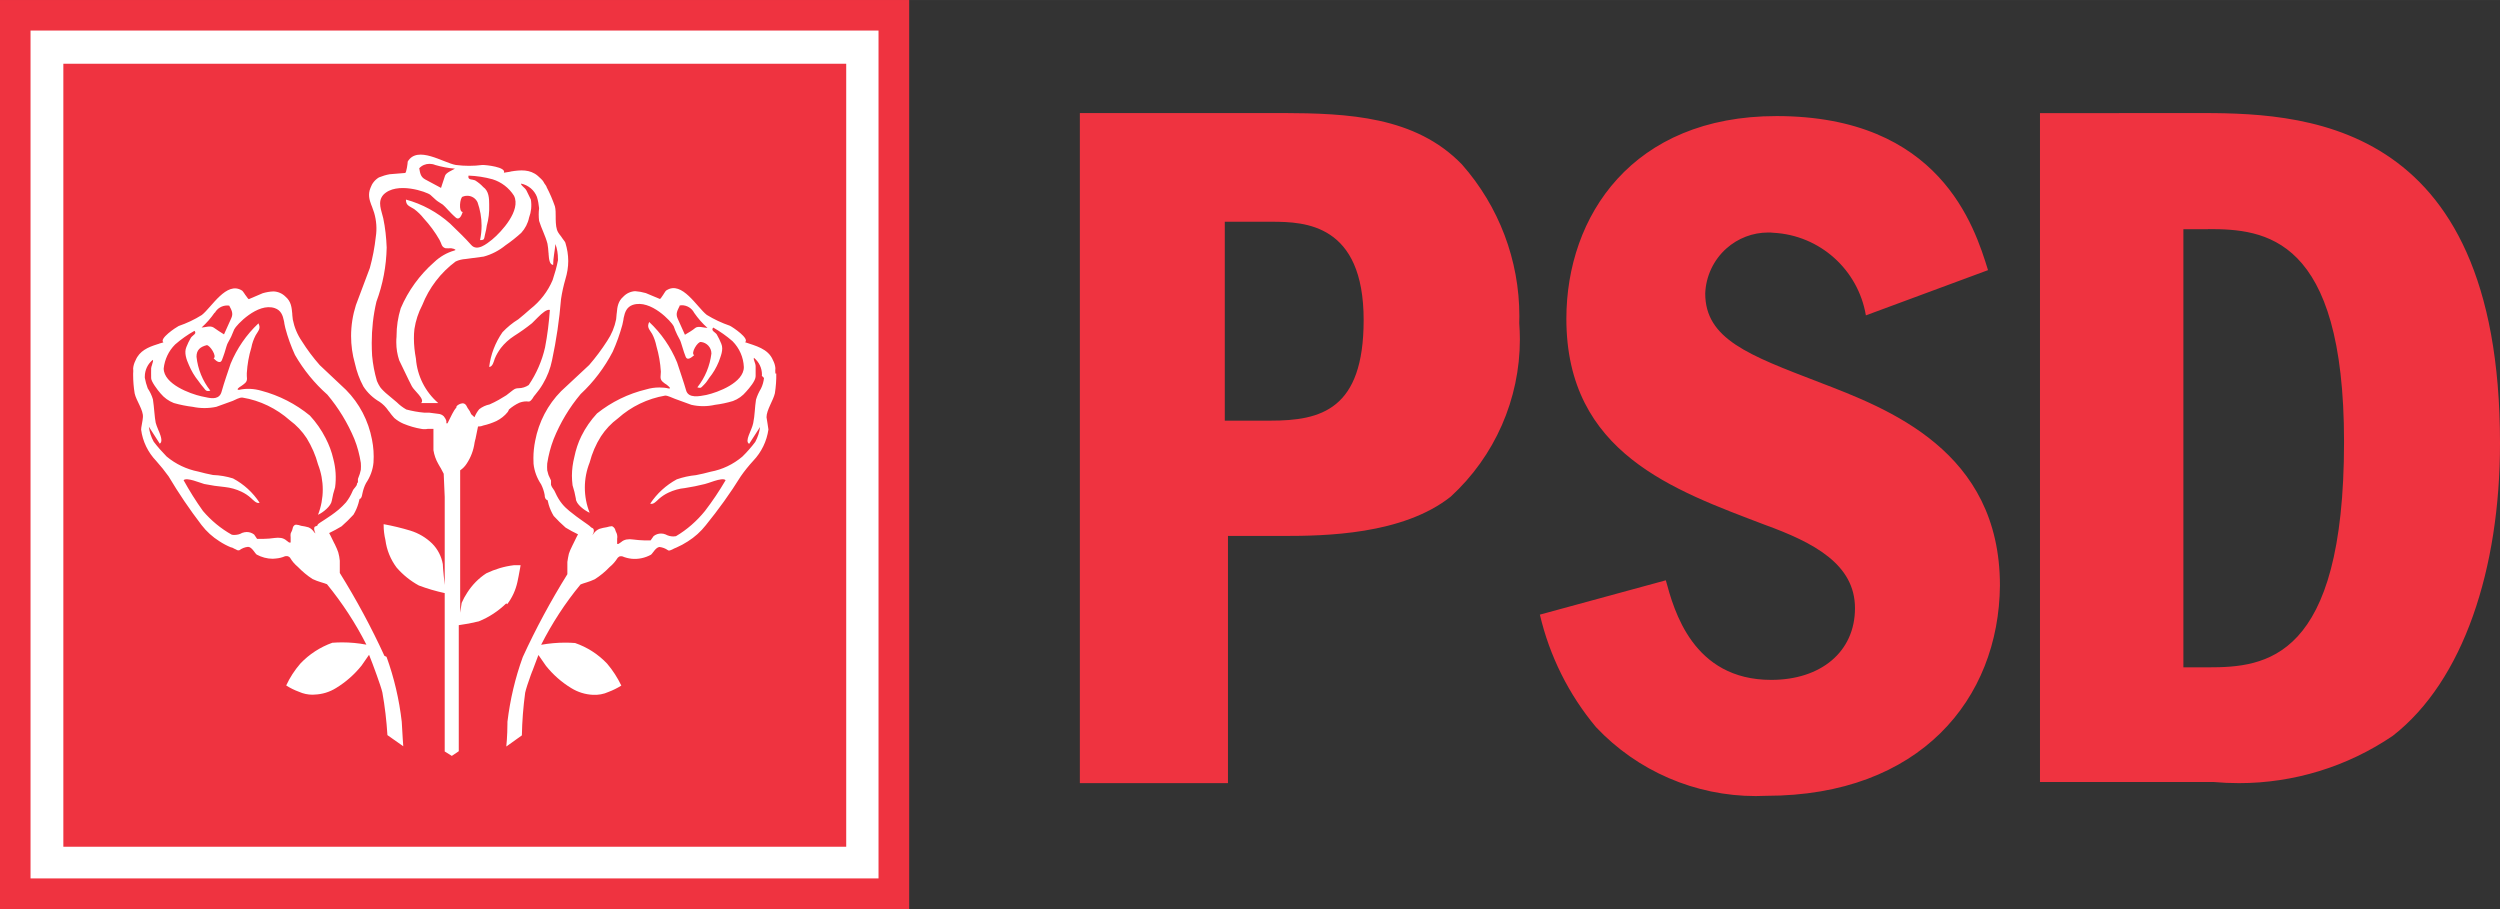
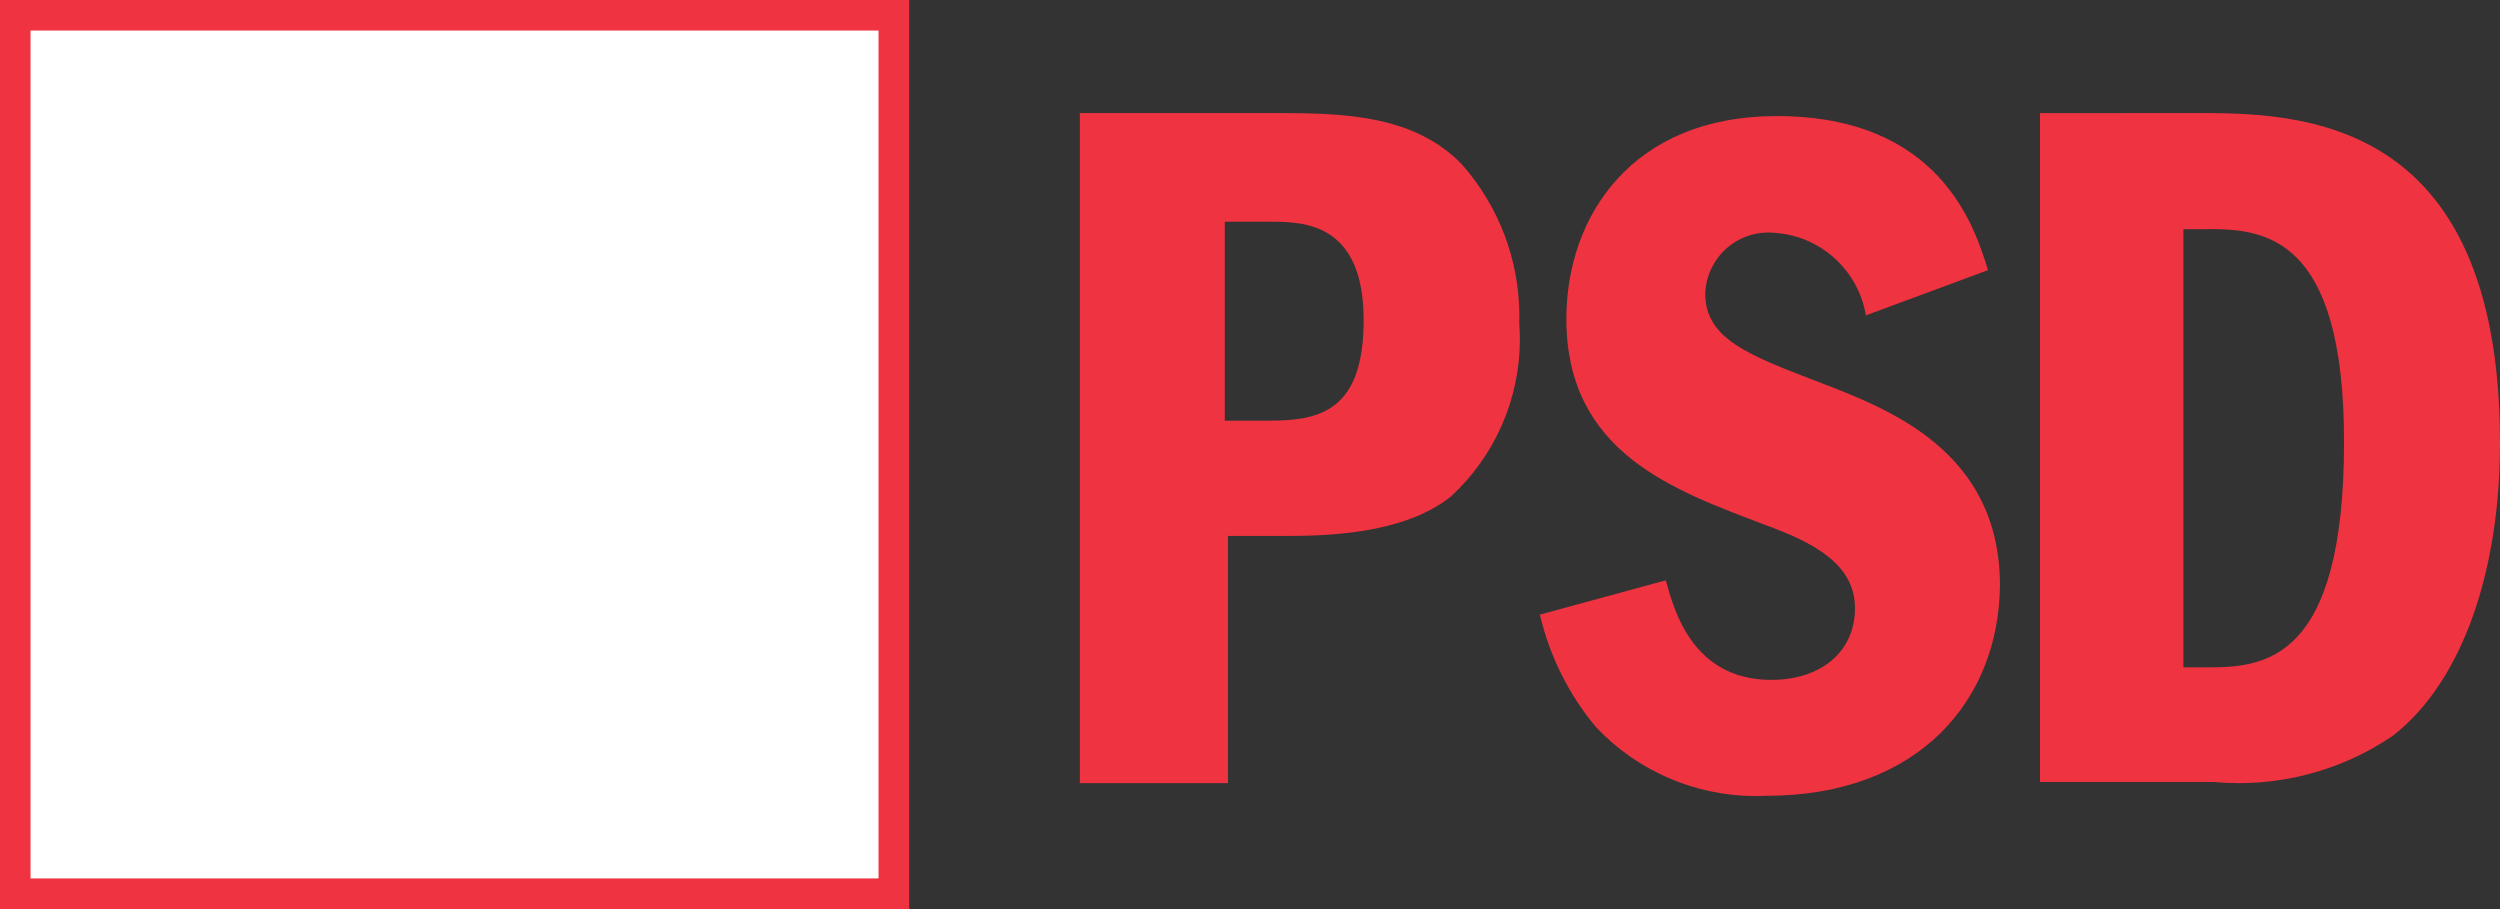
<svg xmlns="http://www.w3.org/2000/svg" xml:space="preserve" width="1111px" height="404px" version="1.1" style="shape-rendering:geometricPrecision; text-rendering:geometricPrecision; image-rendering:optimizeQuality; fill-rule:evenodd; clip-rule:evenodd" viewBox="0 0 197.32 71.75">
  <rect x="0" y="0" width="197.32" height="71.75" fill="#333333" stroke="none" />
  <defs>
    <style type="text/css">
   
    .fil0 {fill:#EF3340;fill-rule:nonzero}
    .fil1 {fill:white;fill-rule:nonzero}
   
  </style>
  </defs>
  <g id="Layer_x0020_1">
    <g id="_2247375216464">
      <polygon id="path4" class="fil0" points="0,71.75 71.76,71.75 71.76,0 0,0 0,71.75 " />
      <polygon id="path2" class="fil1" points="69.34,2.41 69.34,69.33 2.41,69.33 2.41,2.41 " />
-       <polygon id="path2_0" class="fil0" points="66.79,5.03 5,5.03 5,66.83 66.79,66.83 " />
-       <path id="path2_1" class="fil1" d="M33.09 13.28c0.07,0.38 0.1,0.68 0.47,0.88l1.25 0.67c0.03,-0.1 0.07,-0.2 0.1,-0.31l0.03 -0.09c0.07,-0.21 0.14,-0.42 0.19,-0.57 0.09,-0.24 0.56,-0.42 0.78,-0.55 -0.53,-0.04 -1.05,-0.14 -1.56,-0.29 -0.14,-0.06 -0.3,-0.09 -0.45,-0.09 -0.31,0 -0.6,0.12 -0.81,0.35l0 0zm-16.14 11.42l0 -0.04c-0.3,0.44 -0.65,0.84 -1.04,1.19 0.25,0 0.68,-0.18 0.95,0 0.27,0.19 0.54,0.37 0.82,0.54l0.58 -1.29c0.17,-0.38 0.01,-0.64 -0.17,-0.98 -0.05,-0.01 -0.11,-0.01 -0.16,-0.01 -0.41,0 -0.79,0.23 -0.98,0.59l0 0zm36.69 -0.6l0 0.05c-0.16,0.34 -0.33,0.59 -0.16,0.98l0.58 1.29c0.29,-0.17 0.6,-0.35 0.82,-0.54 0.23,-0.18 0.7,0 0.96,0 -0.4,-0.35 -0.75,-0.76 -1.05,-1.19 -0.19,-0.37 -0.57,-0.6 -0.98,-0.6 -0.06,0 -0.12,0.01 -0.17,0.02l0 -0.01zm-16.66 -10.24c-0.06,0.26 0.11,0.29 0.29,0.32l0.03 0 0.03 0.01c0.05,0.01 0.11,0.02 0.16,0.04 0.24,0.15 0.46,0.32 0.65,0.53 0.45,0.32 0.47,0.9 0.47,1.37l0 0.05c0.02,0.55 -0.04,1.1 -0.19,1.63 -0.03,0.24 -0.05,0.33 -0.14,0.7 -0.08,0.37 -0.04,0.44 -0.39,0.44 0.08,-0.38 0.12,-0.76 0.12,-1.14 0,-0.63 -0.11,-1.26 -0.32,-1.85 -0.15,-0.31 -0.46,-0.51 -0.81,-0.51 -0.12,0 -0.24,0.02 -0.36,0.07 -0.22,0.06 -0.34,1.21 0,1.21 -0.07,0.21 -0.24,0.7 -0.55,0.44 -0.14,-0.12 -0.27,-0.25 -0.4,-0.38l-0.04 -0.05 -0.07 -0.07 -0.04 -0.04c-0.21,-0.23 -0.41,-0.44 -0.47,-0.48l-0.4 -0.26c-0.17,-0.11 -0.31,-0.28 -0.58,-0.51 -0.27,-0.23 -2.68,-1.09 -3.72,0 -0.48,0.56 -0.14,1.22 0,1.85 0.16,0.76 0.24,1.54 0.27,2.31 -0.03,1.46 -0.3,2.9 -0.81,4.27 -0.25,1.06 -0.37,2.16 -0.37,3.25 0,0.34 0.01,0.68 0.03,1.01 0.06,0.68 0.19,1.35 0.38,2 0.07,0.17 0.16,0.34 0.26,0.49 0.08,0.1 0.16,0.2 0.26,0.29l0.18 0.17 0.87 0.73c0.22,0.22 0.47,0.41 0.75,0.57 0.46,0.12 0.94,0.21 1.42,0.25l0.39 0 0.7 0.09c0.17,0.01 0.33,0.08 0.45,0.2 0.09,0.11 0.16,0.23 0.2,0.37 0,0.03 0,0.06 0,0.09 0,0.03 0,0.06 0,0.09l0.09 0 0.37 -0.74c0.1,-0.2 0.22,-0.39 0.37,-0.57l-0.06 0c0.12,-0.15 0.31,-0.25 0.51,-0.27 0.3,0 0.35,0.35 0.44,0.43 0.1,0.13 0.18,0.27 0.24,0.43l0.26 0.24c0.09,-0.23 0.22,-0.45 0.38,-0.64 0.24,-0.18 0.51,-0.31 0.81,-0.37 0.25,-0.11 0.49,-0.23 0.72,-0.36l0.6 -0.36 0.54 -0.42 0.02 -0.01c0.11,-0.09 0.25,-0.13 0.4,-0.13 0,0 0,0 0,0 0.29,0 0.57,-0.09 0.81,-0.25 0.61,-0.9 1.05,-1.91 1.29,-2.97 0.19,-0.98 0.31,-1.97 0.38,-2.96 -0.24,-0.07 -0.62,0.26 -0.94,0.58l-0.04 0.04c-0.18,0.18 -0.34,0.35 -0.43,0.43 -0.46,0.37 -0.93,0.7 -1.42,1.01 -0.4,0.26 -0.75,0.58 -1.04,0.95 -0.19,0.26 -0.36,0.54 -0.48,0.84 -0.07,0.21 -0.17,0.65 -0.44,0.65 0.12,-0.98 0.48,-1.92 1.05,-2.74 0.37,-0.39 0.79,-0.74 1.25,-1.02 0.32,-0.26 0.64,-0.53 0.95,-0.81 0.77,-0.6 1.38,-1.39 1.76,-2.29 0.17,-0.51 0.32,-1.03 0.42,-1.56 0,-0.03 0,-0.06 0,-0.09 0,-0.41 -0.06,-0.81 -0.2,-1.19 -0.05,0.55 -0.18,1.09 -0.18,1.65 -0.28,-0.03 -0.33,-0.42 -0.36,-0.86l0 -0.06 -0.01 -0.06c-0.01,-0.23 -0.04,-0.47 -0.08,-0.7 -0.16,-0.62 -0.47,-1.18 -0.66,-1.8 -0.02,-0.17 -0.03,-0.33 -0.03,-0.5 0,-0.17 0.01,-0.33 0.03,-0.5 -0.03,-0.3 -0.08,-0.6 -0.17,-0.89 -0.21,-0.54 -0.68,-0.93 -1.25,-1.05 -0.04,0.14 0.29,0.3 0.42,0.54 0.12,0.24 0.24,0.48 0.35,0.72 0.08,0.48 0.03,0.97 -0.14,1.42 -0.09,0.45 -0.31,0.87 -0.62,1.21 -0.39,0.35 -0.81,0.69 -1.24,0.98 -0.5,0.41 -1.09,0.72 -1.72,0.89l-1.42 0.19c-0.28,0.02 -0.55,0.08 -0.8,0.2 -1.18,0.88 -2.09,2.07 -2.63,3.44 -0.31,0.59 -0.52,1.23 -0.62,1.89 -0.03,0.24 -0.04,0.49 -0.04,0.73 0,0.54 0.06,1.08 0.16,1.61 0.1,1.35 0.73,2.61 1.76,3.5l-1.35 0c0.34,-0.3 -0.56,-0.98 -0.73,-1.32 -0.33,-0.63 -0.66,-1.37 -1,-2.05 -0.15,-0.45 -0.23,-0.93 -0.23,-1.41 0,-0.16 0,-0.31 0.02,-0.47 0,-0.01 0,-0.03 0,-0.05 0,-0.74 0.11,-1.47 0.33,-2.18 0.59,-1.39 1.5,-2.64 2.64,-3.64 0.45,-0.43 1,-0.75 1.6,-0.92 0.15,-0.04 0.06,-0.09 -0.06,-0.13l-0.02 -0.01c-0.01,0 -0.02,0 -0.03,-0.01l-0.02 0c-0.07,-0.02 -0.14,-0.03 -0.14,-0.03 -0.15,0.01 -0.29,0.01 -0.44,0 -0.33,-0.1 -0.3,-0.37 -0.47,-0.66 -0.35,-0.61 -0.77,-1.18 -1.25,-1.7 -0.21,-0.27 -0.47,-0.52 -0.75,-0.73 -0.4,-0.25 -0.65,-0.28 -0.65,-0.75 1.29,0.35 2.48,1 3.48,1.89 0.56,0.55 1.2,1.15 1.67,1.69 0.47,0.54 1.22,-0.08 1.65,-0.42 0.75,-0.62 2.3,-2.31 1.73,-3.46 -0.39,-0.62 -0.99,-1.08 -1.69,-1.3 -0.62,-0.17 -1.26,-0.27 -1.9,-0.29l0 0zm-18.49 12.13c-0.15,0.32 -0.2,0.52 -0.3,0.69l-0.21 0.39c-0.06,0.09 -0.15,0.42 -0.25,0.75l-0.02 0.06c-0.07,0.2 -0.13,0.39 -0.19,0.53 -0.15,0.37 -0.51,0.03 -0.66,-0.13 0.29,-0.14 -0.29,-1.04 -0.54,-1.04 -0.51,0.13 -0.81,0.37 -0.81,0.91 0.1,0.98 0.48,1.91 1.09,2.68 -0.33,0.1 -0.38,-0.05 -0.52,-0.22 -0.15,-0.17 -0.29,-0.35 -0.42,-0.54 -0.31,-0.38 -0.56,-0.81 -0.75,-1.26 -0.2,-0.44 -0.39,-0.98 -0.2,-1.42 0.1,-0.26 0.22,-0.5 0.36,-0.74 0.04,-0.06 0.1,-0.11 0.16,-0.16l0.02 -0.02c0.13,-0.1 0.24,-0.2 0.1,-0.36 -0.54,0.3 -1.06,0.67 -1.53,1.08 -0.51,0.51 -0.82,1.17 -0.9,1.89 0,1.23 2.08,2 2.98,2.2 0.12,0.02 0.25,0.05 0.39,0.08l0.04 0.01c0.47,0.1 1,0.13 1.16,-0.46 0.22,-0.78 0.47,-1.48 0.71,-2.2 0.5,-1.21 1.25,-2.3 2.2,-3.19 0.2,0.42 0,0.56 -0.22,0.94 -0.16,0.31 -0.28,0.63 -0.34,0.97 -0.2,0.65 -0.32,1.34 -0.36,2.02 -0.03,0.32 0.11,0.55 -0.13,0.78 -0.1,0.09 -0.22,0.18 -0.34,0.26 -0.04,0.01 -0.44,0.28 -0.15,0.28 0.58,-0.13 1.19,-0.1 1.77,0.07 1.4,0.37 2.71,1.04 3.83,1.96 0.49,0.53 0.91,1.13 1.24,1.78 0.27,0.52 0.48,1.07 0.61,1.65 0.19,0.72 0.24,1.48 0.14,2.23 -0.11,0.34 -0.2,0.69 -0.26,1.05 -0.06,0.44 -0.69,0.94 -1.09,1.12 0.5,-1.28 0.5,-2.7 0,-3.98 -0.19,-0.72 -0.5,-1.42 -0.89,-2.06 -0.36,-0.55 -0.81,-1.03 -1.34,-1.42 -1.05,-0.93 -2.34,-1.56 -3.73,-1.79 -0.23,-0.03 -0.57,0.18 -0.77,0.26l-1.3 0.47c-0.61,0.13 -1.25,0.13 -1.86,0 -0.5,-0.06 -1,-0.16 -1.49,-0.3 -0.41,-0.16 -0.77,-0.42 -1.05,-0.76 -0.24,-0.27 -0.74,-0.94 -0.74,-1.2 0,-0.27 -0.01,-0.57 0,-0.79 0.01,-0.09 0.04,-0.18 0.07,-0.26l0.01 -0.05c0.05,-0.15 0.1,-0.29 0.05,-0.35 -0.4,0.32 -0.63,0.81 -0.63,1.32 0,0.03 0,0.06 0,0.1 0.05,0.28 0.13,0.56 0.23,0.83 0.18,0.27 0.32,0.56 0.41,0.87 0.1,0.63 0.13,1.44 0.22,1.85 0.03,0.13 0.11,0.33 0.2,0.55l0.02 0.05 0.03 0.07 0.02 0.04c0.16,0.4 0.28,0.8 0.05,0.94 -0.29,-0.44 -0.58,-0.9 -0.86,-1.34 0.05,0.42 0.18,0.82 0.38,1.18 0.31,0.41 0.66,0.8 1.02,1.17 0.72,0.6 1.58,1.01 2.5,1.19 0.38,0.1 0.77,0.2 1.16,0.27 0.54,0.02 1.07,0.11 1.58,0.27 0.85,0.45 1.57,1.11 2.1,1.92 -0.24,0.1 -0.51,-0.22 -0.68,-0.37 -0.23,-0.21 -0.48,-0.37 -0.75,-0.5 -0.42,-0.2 -0.86,-0.32 -1.31,-0.37 -0.55,-0.05 -1.09,-0.13 -1.63,-0.24 -0.34,-0.09 -1.38,-0.55 -1.63,-0.3 0.46,0.83 0.97,1.65 1.53,2.43 0.64,0.75 1.41,1.39 2.27,1.87 0.07,0.02 0.14,0.02 0.21,0.02 0.22,0 0.43,-0.05 0.61,-0.16 0.12,-0.04 0.24,-0.07 0.36,-0.07 0.22,0 0.42,0.07 0.59,0.2l0.23 0.34 0.51 0c0.29,0 0.58,-0.03 0.87,-0.07 0.08,-0.01 0.17,-0.02 0.26,-0.02 0.09,0 0.17,0.01 0.26,0.02 0.16,0.03 0.31,0.1 0.43,0.21l0.2 0.15 0.12 0 0 -0.41c0,-0.05 -0.01,-0.1 -0.01,-0.15 0,-0.04 0.01,-0.09 0.01,-0.14 0.03,-0.11 0.12,-0.21 0.16,-0.42 0.04,-0.22 0.18,-0.29 0.27,-0.29 0.13,0.01 0.27,0.04 0.4,0.09 0.19,0.02 0.39,0.07 0.58,0.12 0.19,0.08 0.34,0.22 0.45,0.39l0.12 0.11 -0.02 -0.02c-0.05,-0.1 -0.09,-0.2 -0.1,-0.31 -0.03,-0.34 0.17,-0.19 0.27,-0.34l0 -0.04c0.11,-0.16 0.87,-0.53 1.66,-1.19 0.21,-0.18 0.4,-0.37 0.58,-0.57 0.21,-0.27 0.38,-0.56 0.51,-0.87 0.1,-0.27 0.36,-0.38 0.36,-0.62 0.02,-0.04 0.04,-0.07 0.07,-0.1l0 -0.26 0.13 -0.35 0.02 -0.06c0.03,-0.11 0.06,-0.21 0.08,-0.31 0.01,-0.09 0.01,-0.18 0.01,-0.27 0,-0.09 0,-0.18 -0.01,-0.27 -0.1,-0.65 -0.27,-1.29 -0.51,-1.89 -0.53,-1.27 -1.25,-2.45 -2.13,-3.5 -1.02,-0.9 -1.88,-1.96 -2.56,-3.14 -0.31,-0.68 -0.57,-1.39 -0.76,-2.12 -0.03,-0.1 -0.05,-0.21 -0.07,-0.32l-0.01 -0.06c0,-0.02 -0.01,-0.05 -0.01,-0.08l-0.01 -0.05 -0.01 -0.05c-0.09,-0.44 -0.23,-0.84 -0.72,-1.01 -1.36,-0.47 -3.06,1.36 -3.2,1.67l0 0zm31.46 -1.93c-0.49,0.17 -0.63,0.58 -0.72,1.01l-0.01 0.05 -0.01 0.07 -0.01 0.07c-0.02,0.13 -0.05,0.26 -0.08,0.38 -0.2,0.73 -0.45,1.43 -0.76,2.12 -0.65,1.25 -1.5,2.38 -2.53,3.34 -0.89,1.06 -1.61,2.26 -2.13,3.55 -0.24,0.62 -0.41,1.27 -0.51,1.93 -0.01,0.09 -0.01,0.18 -0.01,0.27 0,0.09 0,0.18 0.01,0.27 0.03,0.13 0.06,0.25 0.1,0.37l0.2 0.43 0 0.35c0.07,0.24 0.25,0.36 0.35,0.63 0.14,0.31 0.31,0.6 0.52,0.86 0.17,0.21 0.37,0.4 0.58,0.57 0.76,0.63 1.54,1.1 1.66,1.24 0.11,0.14 0.27,0.06 0.27,0.34 -0.01,0.12 -0.05,0.23 -0.12,0.33l0.1 -0.12c0.11,-0.17 0.27,-0.3 0.46,-0.38 0.19,-0.06 0.38,-0.1 0.58,-0.13 0.13,-0.04 0.26,-0.07 0.4,-0.08 0.08,0 0.25,0.17 0.27,0.28 0.01,0.11 0.15,0.31 0.15,0.43 0.02,0.09 0.02,0.19 0,0.28l0 0.41 0.1 0 0.21 -0.14c0.12,-0.11 0.27,-0.18 0.43,-0.21 0.17,-0.03 0.35,-0.03 0.52,0 0.29,0.04 0.58,0.06 0.87,0.07l0.51 0 0.24 -0.34c0.17,-0.13 0.37,-0.2 0.58,-0.2 0.13,0 0.25,0.02 0.36,0.07 0.18,0.1 0.4,0.16 0.61,0.16 0.07,0 0.14,-0.01 0.21,-0.02 0.88,-0.52 1.65,-1.2 2.29,-1.99 0.59,-0.77 1.14,-1.59 1.63,-2.43 -0.12,-0.14 -0.51,-0.06 -0.89,0.06l-0.06 0.02c-0.28,0.09 -0.54,0.19 -0.68,0.22 -0.52,0.13 -1.05,0.24 -1.58,0.32 -0.45,0.04 -0.89,0.17 -1.3,0.36 -0.28,0.13 -0.53,0.3 -0.76,0.5 -0.17,0.16 -0.44,0.47 -0.68,0.37 0.53,-0.8 1.25,-1.46 2.1,-1.92 0.49,-0.17 0.99,-0.28 1.51,-0.33 0.39,-0.07 0.78,-0.17 1.16,-0.27 0.92,-0.17 1.78,-0.58 2.5,-1.19 0.37,-0.36 0.71,-0.75 1.02,-1.16 0.2,-0.37 0.33,-0.77 0.38,-1.18l-0.86 1.33c-0.39,-0.22 0.2,-1.03 0.32,-1.64 0.13,-0.62 0.12,-1.23 0.22,-1.85 0.09,-0.31 0.23,-0.6 0.39,-0.87 0.13,-0.26 0.21,-0.55 0.24,-0.84l-0.17 -0.17c0.01,-0.03 0.01,-0.06 0.01,-0.1 0,-0.51 -0.23,-0.99 -0.63,-1.32 -0.08,0.11 0.13,0.41 0.13,0.67l0 0.78c0,0.37 -0.5,0.94 -0.74,1.21 -0.28,0.34 -0.64,0.6 -1.05,0.75 -0.46,0.14 -0.94,0.24 -1.42,0.3 -0.61,0.14 -1.25,0.14 -1.86,0l-1.29 -0.47c-0.21,-0.07 -0.55,-0.26 -0.78,-0.26 -1.39,0.24 -2.68,0.86 -3.73,1.8 -0.53,0.39 -0.98,0.87 -1.34,1.42 -0.4,0.63 -0.7,1.33 -0.89,2.06 -0.25,0.63 -0.38,1.3 -0.38,1.98 0,0.69 0.13,1.36 0.38,1.99 -0.4,-0.18 -1.09,-0.68 -1.09,-1.12 -0.06,-0.35 -0.15,-0.71 -0.26,-1.05 -0.03,-0.25 -0.05,-0.5 -0.05,-0.75 0,-0.5 0.07,-1 0.19,-1.48 0.12,-0.58 0.3,-1.14 0.56,-1.66 0.32,-0.65 0.74,-1.25 1.23,-1.78 1.14,-0.91 2.47,-1.56 3.89,-1.9 0.33,-0.1 0.68,-0.15 1.03,-0.15 0.25,0 0.5,0.02 0.74,0.08 0.16,0.02 0.1,-0.07 0.01,-0.15l-0.02 -0.02c-0.07,-0.06 -0.14,-0.12 -0.14,-0.12 -0.12,-0.07 -0.24,-0.16 -0.34,-0.25 -0.24,-0.23 -0.13,-0.46 -0.13,-0.79 -0.04,-0.68 -0.16,-1.36 -0.35,-2.01 -0.07,-0.34 -0.18,-0.67 -0.34,-0.97 -0.23,-0.38 -0.43,-0.52 -0.23,-0.94 0.95,0.89 1.7,1.98 2.2,3.19 0.25,0.78 0.52,1.53 0.71,2.2 0.18,0.67 1.07,0.47 1.6,0.37 0.91,-0.2 2.96,-0.97 2.96,-2.2 -0.03,-0.77 -0.35,-1.49 -0.89,-2.04 -0.47,-0.41 -0.98,-0.77 -1.53,-1.08 -0.21,0.25 0.16,0.36 0.28,0.54 0.14,0.24 0.26,0.49 0.36,0.74 0.2,0.47 -0.06,1.01 -0.2,1.42 -0.19,0.46 -0.44,0.89 -0.75,1.27 -0.13,0.18 -0.19,0.32 -0.41,0.54 -0.23,0.21 -0.2,0.31 -0.53,0.21 0.61,-0.77 0.99,-1.69 1.11,-2.67 0,0 0,0 0,0 0,-0.47 -0.36,-0.86 -0.82,-0.91 -0.26,-0.06 -0.84,0.9 -0.54,1.04 -0.16,0.13 -0.52,0.48 -0.67,0.13 -0.16,-0.36 -0.37,-1.2 -0.46,-1.34l-0.21 -0.4c-0.11,-0.22 -0.2,-0.45 -0.28,-0.68 -0.16,-0.33 -1.8,-2.14 -3.22,-1.68l0 0zm-30.85 -1.13c0.04,0.02 0.14,0.16 0.24,0.31l0.02 0.04 0.03 0.03c0.11,0.16 0.21,0.3 0.25,0.3l1.1 -0.47c0.28,-0.08 0.56,-0.13 0.84,-0.14 0.36,0.01 0.7,0.16 0.95,0.41 0.46,0.39 0.49,0.86 0.54,1.37l0 0.07c0.01,0.12 0.02,0.24 0.04,0.37 0.12,0.61 0.36,1.19 0.71,1.7 0.42,0.67 0.9,1.31 1.42,1.9l2.07 1.95c1.06,1.07 1.77,2.44 2.05,3.92 0.12,0.59 0.16,1.2 0.12,1.81 -0.05,0.58 -0.26,1.14 -0.59,1.63 -0.14,0.26 -0.23,0.55 -0.29,0.84 -0.04,0.3 -0.14,0.41 -0.22,0.41l-0.09 0.35c-0.09,0.31 -0.22,0.61 -0.39,0.89 -0.29,0.32 -0.61,0.63 -0.94,0.92 -0.32,0.19 -0.64,0.37 -0.98,0.53 0,0 0.19,0.35 0.37,0.74l0.04 0.08 0.03 0.05c0.13,0.27 0.24,0.52 0.28,0.66 0.06,0.21 0.1,0.43 0.12,0.65l0 0.97c1.3,2.09 2.49,4.29 3.52,6.54l0.17 0.08c0.6,1.66 1,3.37 1.2,5.12 0.05,1.01 0.12,1.94 0.12,1.94l-1.25 -0.88c-0.07,-1.12 -0.2,-2.26 -0.4,-3.37 -0.06,-0.27 -0.25,-0.82 -0.45,-1.38l-0.03 -0.08 -0.03 -0.08 -0.02 -0.06c-0.16,-0.45 -0.34,-0.92 -0.52,-1.37l0 0 -0.59 0.85c-0.56,0.7 -1.24,1.3 -2.01,1.77 -0.51,0.32 -1.1,0.5 -1.7,0.52 -0.05,0.01 -0.11,0.01 -0.16,0.01 -0.37,0 -0.74,-0.08 -1.07,-0.23 -0.36,-0.13 -0.7,-0.3 -1.01,-0.5 0.29,-0.63 0.67,-1.21 1.12,-1.73 0.7,-0.74 1.57,-1.3 2.52,-1.64 0.26,-0.02 0.52,-0.03 0.78,-0.03 0.64,0 1.28,0.06 1.91,0.18 -0.86,-1.7 -1.91,-3.3 -3.11,-4.77 -0.21,-0.1 -0.69,-0.19 -1.14,-0.41 -0.42,-0.27 -0.81,-0.6 -1.16,-0.96 -0.25,-0.21 -0.46,-0.45 -0.62,-0.73 -0.05,-0.05 -0.11,-0.09 -0.17,-0.11 -0.04,-0.01 -0.07,-0.01 -0.11,-0.01 -0.04,0 -0.07,0 -0.11,0.01 -0.23,0.1 -0.47,0.16 -0.72,0.18 -0.08,0.01 -0.17,0.02 -0.25,0.02 -0.45,0 -0.88,-0.12 -1.27,-0.33 -0.14,-0.1 -0.38,-0.61 -0.68,-0.61 -0.25,0.02 -0.49,0.12 -0.69,0.27l-0.02 0c-0.08,0.03 -0.19,-0.02 -0.3,-0.09l-0.05 -0.02c-0.11,-0.06 -0.21,-0.12 -0.29,-0.12 -0.32,-0.13 -0.62,-0.29 -0.91,-0.48 -0.54,-0.34 -1.02,-0.77 -1.41,-1.28 -0.94,-1.23 -1.81,-2.51 -2.6,-3.84 -0.3,-0.42 -0.63,-0.83 -0.98,-1.22 -0.65,-0.68 -1.07,-1.54 -1.19,-2.47 -0.02,-0.08 0.14,-0.79 0.14,-0.97 0.06,-0.56 -0.53,-1.32 -0.65,-1.89 -0.08,-0.48 -0.12,-0.97 -0.12,-1.45 0,-0.04 0,-0.07 0,-0.11 0.01,-0.07 0.01,-0.14 0.01,-0.21 0,-0.07 0,-0.14 -0.01,-0.21 0.02,-0.22 0.09,-0.44 0.19,-0.63 0.31,-0.75 0.99,-1.04 1.69,-1.26l0.06 -0.02 0.04 -0.01 0.1 -0.04 0.07 -0.02 0.24 -0.07c-0.37,-0.28 0.98,-1.18 1.2,-1.29 0.64,-0.22 1.26,-0.51 1.83,-0.87 0.77,-0.6 1.95,-2.71 3.17,-1.93zm36.68 1.92c0.57,0.35 1.19,0.64 1.83,0.86 0.24,0.12 1.57,1.01 1.2,1.3 0.79,0.28 1.82,0.49 2.2,1.42 0.1,0.19 0.17,0.4 0.19,0.62 -0.01,0.07 -0.01,0.14 -0.01,0.21 0,0.08 0,0.15 0.01,0.22l0.07 0c0.01,0.52 -0.03,1.04 -0.11,1.56 -0.13,0.57 -0.66,1.32 -0.66,1.89 0.02,0.17 0.15,0.88 0.15,0.97 -0.13,0.92 -0.55,1.79 -1.2,2.47 -0.35,0.38 -0.68,0.79 -0.98,1.22 -0.83,1.34 -1.77,2.64 -2.76,3.86 -0.4,0.51 -0.88,0.94 -1.42,1.28 -0.29,0.19 -0.59,0.35 -0.91,0.49 -0.19,0.05 -0.48,0.29 -0.64,0.22l-0.03 -0.02c-0.2,-0.14 -0.42,-0.22 -0.66,-0.25 -0.3,0.03 -0.54,0.52 -0.67,0.61 -0.47,0.26 -1,0.37 -1.53,0.32 -0.25,-0.03 -0.5,-0.09 -0.73,-0.19 -0.03,-0.01 -0.07,-0.01 -0.1,-0.01 -0.04,0 -0.08,0 -0.11,0.01 -0.06,0.03 -0.11,0.07 -0.16,0.12 -0.17,0.27 -0.38,0.52 -0.63,0.72 -0.35,0.37 -0.75,0.7 -1.18,0.97 -0.43,0.21 -0.91,0.31 -1.12,0.41 -1.21,1.46 -2.25,3.07 -3.11,4.76 0.63,-0.11 1.27,-0.17 1.9,-0.17 0.26,0 0.52,0.01 0.78,0.03 0.96,0.33 1.83,0.89 2.53,1.63 0.45,0.53 0.82,1.11 1.12,1.73 -0.32,0.2 -0.66,0.37 -1.01,0.5 -0.39,0.18 -0.81,0.25 -1.23,0.23 -0.61,-0.03 -1.19,-0.21 -1.71,-0.53 -0.76,-0.46 -1.44,-1.06 -2,-1.76l-0.59 -0.85 -0.01 0.01c-0.02,0.06 -0.24,0.62 -0.47,1.25l-0.03 0.06 -0.02 0.06 -0.05 0.13 -0.03 0.08c-0.2,0.55 -0.38,1.1 -0.44,1.38 -0.15,1.11 -0.24,2.25 -0.26,3.37l-1.23 0.88c0,0 0.09,-0.85 0.09,-1.81l0 -0.14c0.21,-1.75 0.61,-3.46 1.21,-5.11 1.03,-2.25 2.22,-4.45 3.52,-6.54l0 -0.97c0.03,-0.22 0.07,-0.43 0.12,-0.65 0.04,-0.14 0.15,-0.39 0.28,-0.65l0.03 -0.06 0.04 -0.08c0.18,-0.39 0.37,-0.74 0.37,-0.74 -0.34,-0.16 -0.67,-0.34 -0.98,-0.53 -0.33,-0.29 -0.65,-0.6 -0.94,-0.92 -0.17,-0.28 -0.3,-0.58 -0.39,-0.88l-0.09 -0.36c-0.08,-0.01 -0.23,-0.11 -0.23,-0.41 -0.05,-0.29 -0.15,-0.58 -0.28,-0.84 -0.33,-0.49 -0.54,-1.05 -0.6,-1.63 -0.01,-0.15 -0.01,-0.3 -0.01,-0.45 0,-0.45 0.05,-0.91 0.14,-1.36 0.28,-1.48 0.99,-2.85 2.05,-3.92l2.21 -2.06c0.52,-0.6 0.99,-1.23 1.42,-1.9 0.35,-0.52 0.59,-1.1 0.71,-1.71 0.02,-0.15 0.03,-0.29 0.04,-0.44l0.01 -0.06c0.04,-0.48 0.1,-0.93 0.53,-1.3 0.24,-0.25 0.57,-0.4 0.92,-0.42 0.28,0.02 0.56,0.07 0.84,0.15l1.1 0.46c0.04,0.03 0.14,-0.12 0.25,-0.29l0.03 -0.04 0.02 -0.04c0.1,-0.16 0.2,-0.31 0.24,-0.31 1.22,-0.78 2.4,1.34 3.17,1.94l0 0zm-19.8 -11.83c0.7,0.09 1.4,0.09 2.09,0 0.28,-0.01 1.91,0.17 1.7,0.61l0.32 -0.05 0.07 -0.01c0.04,-0.01 0.07,-0.02 0.11,-0.02l0.07 -0.02c0.74,-0.12 1.49,-0.18 2.11,0.35 0.13,0.11 0.43,0.39 0.46,0.49 0.03,0.1 0.23,0.3 0.23,0.39 0.26,0.49 0.48,1.01 0.66,1.53 0.06,0.24 0.06,0.53 0.06,0.82l0 0.18c0.01,0.4 0.03,0.79 0.2,1.06 0.03,0.06 0.13,0.19 0.24,0.33l0.03 0.05 0.02 0.02 0.03 0.05c0.13,0.17 0.25,0.33 0.25,0.38 0.14,0.46 0.22,0.94 0.22,1.42 0,0.48 -0.08,0.96 -0.22,1.42 -0.15,0.52 -0.27,1.05 -0.35,1.59 -0.13,1.62 -0.37,3.24 -0.71,4.83 -0.13,0.65 -0.38,1.29 -0.72,1.86 -0.18,0.31 -0.39,0.6 -0.62,0.87 -0.05,0.05 -0.1,0.12 -0.15,0.2l-0.02 0.04c-0.1,0.14 -0.2,0.28 -0.32,0.28l-0.04 0c-0.05,-0.01 -0.1,-0.01 -0.15,-0.01 -0.2,0 -0.39,0.04 -0.57,0.11 -0.3,0.14 -0.57,0.32 -0.81,0.53 -0.02,0.07 -0.06,0.14 -0.1,0.2 -0.24,0.3 -0.55,0.54 -0.89,0.71 -0.33,0.15 -0.67,0.27 -1.03,0.35 -0.11,0.05 -0.24,0.08 -0.36,0.08 -0.02,0 -0.04,0 -0.06,0 0,0 -0.09,0.47 -0.19,0.93l-0.01 0.06 -0.02 0.05 -0.05 0.22c-0.08,0.6 -0.29,1.17 -0.63,1.68 -0.13,0.2 -0.3,0.38 -0.51,0.52l0 11.24 0.12 -0.78c0.12,-0.28 0.27,-0.55 0.44,-0.81 0.39,-0.61 0.9,-1.13 1.5,-1.52 0.69,-0.33 1.42,-0.55 2.17,-0.64l0.54 0c0,0 -0.06,0.38 -0.14,0.77l-0.01 0.06c-0.03,0.17 -0.07,0.35 -0.1,0.49 -0.14,0.64 -0.41,1.24 -0.81,1.76l-0.07 -0.07c-0.63,0.61 -1.37,1.1 -2.17,1.42 -0.52,0.13 -1.05,0.23 -1.58,0.3l0 9.95 -0.55 0.37 -0.56 -0.35 0 -12.5c-0.69,-0.15 -1.38,-0.35 -2.04,-0.6 -0.66,-0.36 -1.26,-0.84 -1.76,-1.42 -0.47,-0.63 -0.78,-1.38 -0.88,-2.17 -0.09,-0.38 -0.14,-0.77 -0.14,-1.16 0,-0.03 0,-0.06 0,-0.09 0.71,0.13 1.42,0.3 2.11,0.51 0.65,0.2 1.24,0.55 1.72,1.02 0.44,0.44 0.73,1.01 0.84,1.62 0,0.3 0.15,1.65 0.15,1.65l0 -6.95 -0.08 -1.83c0,0 -0.11,-0.2 -0.22,-0.42l-0.02 -0.04 -0.03 -0.04c-0.05,-0.09 -0.1,-0.19 -0.16,-0.28 -0.19,-0.33 -0.32,-0.7 -0.38,-1.08l0 -1.68 -0.46 0c-0.08,0.02 -0.16,0.02 -0.24,0.02 -0.09,0 -0.17,0 -0.25,-0.02 -0.49,-0.08 -0.96,-0.22 -1.42,-0.41 -0.26,-0.11 -0.51,-0.27 -0.72,-0.45 -0.15,-0.16 -0.29,-0.34 -0.41,-0.51 -0.04,-0.03 -0.06,-0.07 -0.08,-0.1 -0.18,-0.26 -0.4,-0.48 -0.66,-0.66 -0.52,-0.3 -0.97,-0.72 -1.29,-1.22 -0.31,-0.57 -0.53,-1.19 -0.67,-1.82 -0.2,-0.7 -0.3,-1.43 -0.3,-2.16 0,-0.83 0.13,-1.65 0.38,-2.44 0.37,-0.98 0.74,-1.95 1.1,-2.93 0.22,-0.8 0.38,-1.63 0.47,-2.46 0.1,-0.63 0.05,-1.28 -0.13,-1.9 -0.06,-0.19 -0.13,-0.36 -0.19,-0.54l-0.03 -0.06c-0.16,-0.43 -0.28,-0.85 -0.07,-1.36 0.12,-0.35 0.35,-0.64 0.67,-0.83 0.27,-0.11 0.56,-0.2 0.85,-0.25l1.22 -0.1c0.1,-0.02 0.2,-0.78 0.2,-0.9 0.77,-1.3 2.82,0.1 3.8,0.27l0 0z" />
+       <path id="path2_1" class="fil1" d="M33.09 13.28c0.07,0.38 0.1,0.68 0.47,0.88l1.25 0.67c0.03,-0.1 0.07,-0.2 0.1,-0.31l0.03 -0.09c0.07,-0.21 0.14,-0.42 0.19,-0.57 0.09,-0.24 0.56,-0.42 0.78,-0.55 -0.53,-0.04 -1.05,-0.14 -1.56,-0.29 -0.14,-0.06 -0.3,-0.09 -0.45,-0.09 -0.31,0 -0.6,0.12 -0.81,0.35l0 0zm-16.14 11.42l0 -0.04c-0.3,0.44 -0.65,0.84 -1.04,1.19 0.25,0 0.68,-0.18 0.95,0 0.27,0.19 0.54,0.37 0.82,0.54l0.58 -1.29c0.17,-0.38 0.01,-0.64 -0.17,-0.98 -0.05,-0.01 -0.11,-0.01 -0.16,-0.01 -0.41,0 -0.79,0.23 -0.98,0.59l0 0zm36.69 -0.6l0 0.05c-0.16,0.34 -0.33,0.59 -0.16,0.98l0.58 1.29c0.29,-0.17 0.6,-0.35 0.82,-0.54 0.23,-0.18 0.7,0 0.96,0 -0.4,-0.35 -0.75,-0.76 -1.05,-1.19 -0.19,-0.37 -0.57,-0.6 -0.98,-0.6 -0.06,0 -0.12,0.01 -0.17,0.02l0 -0.01zm-16.66 -10.24c-0.06,0.26 0.11,0.29 0.29,0.32l0.03 0 0.03 0.01c0.05,0.01 0.11,0.02 0.16,0.04 0.24,0.15 0.46,0.32 0.65,0.53 0.45,0.32 0.47,0.9 0.47,1.37l0 0.05c0.02,0.55 -0.04,1.1 -0.19,1.63 -0.03,0.24 -0.05,0.33 -0.14,0.7 -0.08,0.37 -0.04,0.44 -0.39,0.44 0.08,-0.38 0.12,-0.76 0.12,-1.14 0,-0.63 -0.11,-1.26 -0.32,-1.85 -0.15,-0.31 -0.46,-0.51 -0.81,-0.51 -0.12,0 -0.24,0.02 -0.36,0.07 -0.22,0.06 -0.34,1.21 0,1.21 -0.07,0.21 -0.24,0.7 -0.55,0.44 -0.14,-0.12 -0.27,-0.25 -0.4,-0.38l-0.04 -0.05 -0.07 -0.07 -0.04 -0.04c-0.21,-0.23 -0.41,-0.44 -0.47,-0.48l-0.4 -0.26c-0.17,-0.11 -0.31,-0.28 -0.58,-0.51 -0.27,-0.23 -2.68,-1.09 -3.72,0 -0.48,0.56 -0.14,1.22 0,1.85 0.16,0.76 0.24,1.54 0.27,2.31 -0.03,1.46 -0.3,2.9 -0.81,4.27 -0.25,1.06 -0.37,2.16 -0.37,3.25 0,0.34 0.01,0.68 0.03,1.01 0.06,0.68 0.19,1.35 0.38,2 0.07,0.17 0.16,0.34 0.26,0.49 0.08,0.1 0.16,0.2 0.26,0.29l0.18 0.17 0.87 0.73c0.22,0.22 0.47,0.41 0.75,0.57 0.46,0.12 0.94,0.21 1.42,0.25l0.39 0 0.7 0.09c0.17,0.01 0.33,0.08 0.45,0.2 0.09,0.11 0.16,0.23 0.2,0.37 0,0.03 0,0.06 0,0.09 0,0.03 0,0.06 0,0.09l0.09 0 0.37 -0.74c0.1,-0.2 0.22,-0.39 0.37,-0.57l-0.06 0c0.12,-0.15 0.31,-0.25 0.51,-0.27 0.3,0 0.35,0.35 0.44,0.43 0.1,0.13 0.18,0.27 0.24,0.43l0.26 0.24c0.09,-0.23 0.22,-0.45 0.38,-0.64 0.24,-0.18 0.51,-0.31 0.81,-0.37 0.25,-0.11 0.49,-0.23 0.72,-0.36l0.6 -0.36 0.54 -0.42 0.02 -0.01c0.11,-0.09 0.25,-0.13 0.4,-0.13 0,0 0,0 0,0 0.29,0 0.57,-0.09 0.81,-0.25 0.61,-0.9 1.05,-1.91 1.29,-2.97 0.19,-0.98 0.31,-1.97 0.38,-2.96 -0.24,-0.07 -0.62,0.26 -0.94,0.58l-0.04 0.04c-0.18,0.18 -0.34,0.35 -0.43,0.43 -0.46,0.37 -0.93,0.7 -1.42,1.01 -0.4,0.26 -0.75,0.58 -1.04,0.95 -0.19,0.26 -0.36,0.54 -0.48,0.84 -0.07,0.21 -0.17,0.65 -0.44,0.65 0.12,-0.98 0.48,-1.92 1.05,-2.74 0.37,-0.39 0.79,-0.74 1.25,-1.02 0.32,-0.26 0.64,-0.53 0.95,-0.81 0.77,-0.6 1.38,-1.39 1.76,-2.29 0.17,-0.51 0.32,-1.03 0.42,-1.56 0,-0.03 0,-0.06 0,-0.09 0,-0.41 -0.06,-0.81 -0.2,-1.19 -0.05,0.55 -0.18,1.09 -0.18,1.65 -0.28,-0.03 -0.33,-0.42 -0.36,-0.86l0 -0.06 -0.01 -0.06c-0.01,-0.23 -0.04,-0.47 -0.08,-0.7 -0.16,-0.62 -0.47,-1.18 -0.66,-1.8 -0.02,-0.17 -0.03,-0.33 -0.03,-0.5 0,-0.17 0.01,-0.33 0.03,-0.5 -0.03,-0.3 -0.08,-0.6 -0.17,-0.89 -0.21,-0.54 -0.68,-0.93 -1.25,-1.05 -0.04,0.14 0.29,0.3 0.42,0.54 0.12,0.24 0.24,0.48 0.35,0.72 0.08,0.48 0.03,0.97 -0.14,1.42 -0.09,0.45 -0.31,0.87 -0.62,1.21 -0.39,0.35 -0.81,0.69 -1.24,0.98 -0.5,0.41 -1.09,0.72 -1.72,0.89l-1.42 0.19c-0.28,0.02 -0.55,0.08 -0.8,0.2 -1.18,0.88 -2.09,2.07 -2.63,3.44 -0.31,0.59 -0.52,1.23 -0.62,1.89 -0.03,0.24 -0.04,0.49 -0.04,0.73 0,0.54 0.06,1.08 0.16,1.61 0.1,1.35 0.73,2.61 1.76,3.5l-1.35 0c0.34,-0.3 -0.56,-0.98 -0.73,-1.32 -0.33,-0.63 -0.66,-1.37 -1,-2.05 -0.15,-0.45 -0.23,-0.93 -0.23,-1.41 0,-0.16 0,-0.31 0.02,-0.47 0,-0.01 0,-0.03 0,-0.05 0,-0.74 0.11,-1.47 0.33,-2.18 0.59,-1.39 1.5,-2.64 2.64,-3.64 0.45,-0.43 1,-0.75 1.6,-0.92 0.15,-0.04 0.06,-0.09 -0.06,-0.13l-0.02 -0.01c-0.01,0 -0.02,0 -0.03,-0.01l-0.02 0c-0.07,-0.02 -0.14,-0.03 -0.14,-0.03 -0.15,0.01 -0.29,0.01 -0.44,0 -0.33,-0.1 -0.3,-0.37 -0.47,-0.66 -0.35,-0.61 -0.77,-1.18 -1.25,-1.7 -0.21,-0.27 -0.47,-0.52 -0.75,-0.73 -0.4,-0.25 -0.65,-0.28 -0.65,-0.75 1.29,0.35 2.48,1 3.48,1.89 0.56,0.55 1.2,1.15 1.67,1.69 0.47,0.54 1.22,-0.08 1.65,-0.42 0.75,-0.62 2.3,-2.31 1.73,-3.46 -0.39,-0.62 -0.99,-1.08 -1.69,-1.3 -0.62,-0.17 -1.26,-0.27 -1.9,-0.29l0 0zm-18.49 12.13l-0.21 0.39c-0.06,0.09 -0.15,0.42 -0.25,0.75l-0.02 0.06c-0.07,0.2 -0.13,0.39 -0.19,0.53 -0.15,0.37 -0.51,0.03 -0.66,-0.13 0.29,-0.14 -0.29,-1.04 -0.54,-1.04 -0.51,0.13 -0.81,0.37 -0.81,0.91 0.1,0.98 0.48,1.91 1.09,2.68 -0.33,0.1 -0.38,-0.05 -0.52,-0.22 -0.15,-0.17 -0.29,-0.35 -0.42,-0.54 -0.31,-0.38 -0.56,-0.81 -0.75,-1.26 -0.2,-0.44 -0.39,-0.98 -0.2,-1.42 0.1,-0.26 0.22,-0.5 0.36,-0.74 0.04,-0.06 0.1,-0.11 0.16,-0.16l0.02 -0.02c0.13,-0.1 0.24,-0.2 0.1,-0.36 -0.54,0.3 -1.06,0.67 -1.53,1.08 -0.51,0.51 -0.82,1.17 -0.9,1.89 0,1.23 2.08,2 2.98,2.2 0.12,0.02 0.25,0.05 0.39,0.08l0.04 0.01c0.47,0.1 1,0.13 1.16,-0.46 0.22,-0.78 0.47,-1.48 0.71,-2.2 0.5,-1.21 1.25,-2.3 2.2,-3.19 0.2,0.42 0,0.56 -0.22,0.94 -0.16,0.31 -0.28,0.63 -0.34,0.97 -0.2,0.65 -0.32,1.34 -0.36,2.02 -0.03,0.32 0.11,0.55 -0.13,0.78 -0.1,0.09 -0.22,0.18 -0.34,0.26 -0.04,0.01 -0.44,0.28 -0.15,0.28 0.58,-0.13 1.19,-0.1 1.77,0.07 1.4,0.37 2.71,1.04 3.83,1.96 0.49,0.53 0.91,1.13 1.24,1.78 0.27,0.52 0.48,1.07 0.61,1.65 0.19,0.72 0.24,1.48 0.14,2.23 -0.11,0.34 -0.2,0.69 -0.26,1.05 -0.06,0.44 -0.69,0.94 -1.09,1.12 0.5,-1.28 0.5,-2.7 0,-3.98 -0.19,-0.72 -0.5,-1.42 -0.89,-2.06 -0.36,-0.55 -0.81,-1.03 -1.34,-1.42 -1.05,-0.93 -2.34,-1.56 -3.73,-1.79 -0.23,-0.03 -0.57,0.18 -0.77,0.26l-1.3 0.47c-0.61,0.13 -1.25,0.13 -1.86,0 -0.5,-0.06 -1,-0.16 -1.49,-0.3 -0.41,-0.16 -0.77,-0.42 -1.05,-0.76 -0.24,-0.27 -0.74,-0.94 -0.74,-1.2 0,-0.27 -0.01,-0.57 0,-0.79 0.01,-0.09 0.04,-0.18 0.07,-0.26l0.01 -0.05c0.05,-0.15 0.1,-0.29 0.05,-0.35 -0.4,0.32 -0.63,0.81 -0.63,1.32 0,0.03 0,0.06 0,0.1 0.05,0.28 0.13,0.56 0.23,0.83 0.18,0.27 0.32,0.56 0.41,0.87 0.1,0.63 0.13,1.44 0.22,1.85 0.03,0.13 0.11,0.33 0.2,0.55l0.02 0.05 0.03 0.07 0.02 0.04c0.16,0.4 0.28,0.8 0.05,0.94 -0.29,-0.44 -0.58,-0.9 -0.86,-1.34 0.05,0.42 0.18,0.82 0.38,1.18 0.31,0.41 0.66,0.8 1.02,1.17 0.72,0.6 1.58,1.01 2.5,1.19 0.38,0.1 0.77,0.2 1.16,0.27 0.54,0.02 1.07,0.11 1.58,0.27 0.85,0.45 1.57,1.11 2.1,1.92 -0.24,0.1 -0.51,-0.22 -0.68,-0.37 -0.23,-0.21 -0.48,-0.37 -0.75,-0.5 -0.42,-0.2 -0.86,-0.32 -1.31,-0.37 -0.55,-0.05 -1.09,-0.13 -1.63,-0.24 -0.34,-0.09 -1.38,-0.55 -1.63,-0.3 0.46,0.83 0.97,1.65 1.53,2.43 0.64,0.75 1.41,1.39 2.27,1.87 0.07,0.02 0.14,0.02 0.21,0.02 0.22,0 0.43,-0.05 0.61,-0.16 0.12,-0.04 0.24,-0.07 0.36,-0.07 0.22,0 0.42,0.07 0.59,0.2l0.23 0.34 0.51 0c0.29,0 0.58,-0.03 0.87,-0.07 0.08,-0.01 0.17,-0.02 0.26,-0.02 0.09,0 0.17,0.01 0.26,0.02 0.16,0.03 0.31,0.1 0.43,0.21l0.2 0.15 0.12 0 0 -0.41c0,-0.05 -0.01,-0.1 -0.01,-0.15 0,-0.04 0.01,-0.09 0.01,-0.14 0.03,-0.11 0.12,-0.21 0.16,-0.42 0.04,-0.22 0.18,-0.29 0.27,-0.29 0.13,0.01 0.27,0.04 0.4,0.09 0.19,0.02 0.39,0.07 0.58,0.12 0.19,0.08 0.34,0.22 0.45,0.39l0.12 0.11 -0.02 -0.02c-0.05,-0.1 -0.09,-0.2 -0.1,-0.31 -0.03,-0.34 0.17,-0.19 0.27,-0.34l0 -0.04c0.11,-0.16 0.87,-0.53 1.66,-1.19 0.21,-0.18 0.4,-0.37 0.58,-0.57 0.21,-0.27 0.38,-0.56 0.51,-0.87 0.1,-0.27 0.36,-0.38 0.36,-0.62 0.02,-0.04 0.04,-0.07 0.07,-0.1l0 -0.26 0.13 -0.35 0.02 -0.06c0.03,-0.11 0.06,-0.21 0.08,-0.31 0.01,-0.09 0.01,-0.18 0.01,-0.27 0,-0.09 0,-0.18 -0.01,-0.27 -0.1,-0.65 -0.27,-1.29 -0.51,-1.89 -0.53,-1.27 -1.25,-2.45 -2.13,-3.5 -1.02,-0.9 -1.88,-1.96 -2.56,-3.14 -0.31,-0.68 -0.57,-1.39 -0.76,-2.12 -0.03,-0.1 -0.05,-0.21 -0.07,-0.32l-0.01 -0.06c0,-0.02 -0.01,-0.05 -0.01,-0.08l-0.01 -0.05 -0.01 -0.05c-0.09,-0.44 -0.23,-0.84 -0.72,-1.01 -1.36,-0.47 -3.06,1.36 -3.2,1.67l0 0zm31.46 -1.93c-0.49,0.17 -0.63,0.58 -0.72,1.01l-0.01 0.05 -0.01 0.07 -0.01 0.07c-0.02,0.13 -0.05,0.26 -0.08,0.38 -0.2,0.73 -0.45,1.43 -0.76,2.12 -0.65,1.25 -1.5,2.38 -2.53,3.34 -0.89,1.06 -1.61,2.26 -2.13,3.55 -0.24,0.62 -0.41,1.27 -0.51,1.93 -0.01,0.09 -0.01,0.18 -0.01,0.27 0,0.09 0,0.18 0.01,0.27 0.03,0.13 0.06,0.25 0.1,0.37l0.2 0.43 0 0.35c0.07,0.24 0.25,0.36 0.35,0.63 0.14,0.31 0.31,0.6 0.52,0.86 0.17,0.21 0.37,0.4 0.58,0.57 0.76,0.63 1.54,1.1 1.66,1.24 0.11,0.14 0.27,0.06 0.27,0.34 -0.01,0.12 -0.05,0.23 -0.12,0.33l0.1 -0.12c0.11,-0.17 0.27,-0.3 0.46,-0.38 0.19,-0.06 0.38,-0.1 0.58,-0.13 0.13,-0.04 0.26,-0.07 0.4,-0.08 0.08,0 0.25,0.17 0.27,0.28 0.01,0.11 0.15,0.31 0.15,0.43 0.02,0.09 0.02,0.19 0,0.28l0 0.41 0.1 0 0.21 -0.14c0.12,-0.11 0.27,-0.18 0.43,-0.21 0.17,-0.03 0.35,-0.03 0.52,0 0.29,0.04 0.58,0.06 0.87,0.07l0.51 0 0.24 -0.34c0.17,-0.13 0.37,-0.2 0.58,-0.2 0.13,0 0.25,0.02 0.36,0.07 0.18,0.1 0.4,0.16 0.61,0.16 0.07,0 0.14,-0.01 0.21,-0.02 0.88,-0.52 1.65,-1.2 2.29,-1.99 0.59,-0.77 1.14,-1.59 1.63,-2.43 -0.12,-0.14 -0.51,-0.06 -0.89,0.06l-0.06 0.02c-0.28,0.09 -0.54,0.19 -0.68,0.22 -0.52,0.13 -1.05,0.24 -1.58,0.32 -0.45,0.04 -0.89,0.17 -1.3,0.36 -0.28,0.13 -0.53,0.3 -0.76,0.5 -0.17,0.16 -0.44,0.47 -0.68,0.37 0.53,-0.8 1.25,-1.46 2.1,-1.92 0.49,-0.17 0.99,-0.28 1.51,-0.33 0.39,-0.07 0.78,-0.17 1.16,-0.27 0.92,-0.17 1.78,-0.58 2.5,-1.19 0.37,-0.36 0.71,-0.75 1.02,-1.16 0.2,-0.37 0.33,-0.77 0.38,-1.18l-0.86 1.33c-0.39,-0.22 0.2,-1.03 0.32,-1.64 0.13,-0.62 0.12,-1.23 0.22,-1.85 0.09,-0.31 0.23,-0.6 0.39,-0.87 0.13,-0.26 0.21,-0.55 0.24,-0.84l-0.17 -0.17c0.01,-0.03 0.01,-0.06 0.01,-0.1 0,-0.51 -0.23,-0.99 -0.63,-1.32 -0.08,0.11 0.13,0.41 0.13,0.67l0 0.78c0,0.37 -0.5,0.94 -0.74,1.21 -0.28,0.34 -0.64,0.6 -1.05,0.75 -0.46,0.14 -0.94,0.24 -1.42,0.3 -0.61,0.14 -1.25,0.14 -1.86,0l-1.29 -0.47c-0.21,-0.07 -0.55,-0.26 -0.78,-0.26 -1.39,0.24 -2.68,0.86 -3.73,1.8 -0.53,0.39 -0.98,0.87 -1.34,1.42 -0.4,0.63 -0.7,1.33 -0.89,2.06 -0.25,0.63 -0.38,1.3 -0.38,1.98 0,0.69 0.13,1.36 0.38,1.99 -0.4,-0.18 -1.09,-0.68 -1.09,-1.12 -0.06,-0.35 -0.15,-0.71 -0.26,-1.05 -0.03,-0.25 -0.05,-0.5 -0.05,-0.75 0,-0.5 0.07,-1 0.19,-1.48 0.12,-0.58 0.3,-1.14 0.56,-1.66 0.32,-0.65 0.74,-1.25 1.23,-1.78 1.14,-0.91 2.47,-1.56 3.89,-1.9 0.33,-0.1 0.68,-0.15 1.03,-0.15 0.25,0 0.5,0.02 0.74,0.08 0.16,0.02 0.1,-0.07 0.01,-0.15l-0.02 -0.02c-0.07,-0.06 -0.14,-0.12 -0.14,-0.12 -0.12,-0.07 -0.24,-0.16 -0.34,-0.25 -0.24,-0.23 -0.13,-0.46 -0.13,-0.79 -0.04,-0.68 -0.16,-1.36 -0.35,-2.01 -0.07,-0.34 -0.18,-0.67 -0.34,-0.97 -0.23,-0.38 -0.43,-0.52 -0.23,-0.94 0.95,0.89 1.7,1.98 2.2,3.19 0.25,0.78 0.52,1.53 0.71,2.2 0.18,0.67 1.07,0.47 1.6,0.37 0.91,-0.2 2.96,-0.97 2.96,-2.2 -0.03,-0.77 -0.35,-1.49 -0.89,-2.04 -0.47,-0.41 -0.98,-0.77 -1.53,-1.08 -0.21,0.25 0.16,0.36 0.28,0.54 0.14,0.24 0.26,0.49 0.36,0.74 0.2,0.47 -0.06,1.01 -0.2,1.42 -0.19,0.46 -0.44,0.89 -0.75,1.27 -0.13,0.18 -0.19,0.32 -0.41,0.54 -0.23,0.21 -0.2,0.31 -0.53,0.21 0.61,-0.77 0.99,-1.69 1.11,-2.67 0,0 0,0 0,0 0,-0.47 -0.36,-0.86 -0.82,-0.91 -0.26,-0.06 -0.84,0.9 -0.54,1.04 -0.16,0.13 -0.52,0.48 -0.67,0.13 -0.16,-0.36 -0.37,-1.2 -0.46,-1.34l-0.21 -0.4c-0.11,-0.22 -0.2,-0.45 -0.28,-0.68 -0.16,-0.33 -1.8,-2.14 -3.22,-1.68l0 0zm-30.85 -1.13c0.04,0.02 0.14,0.16 0.24,0.31l0.02 0.04 0.03 0.03c0.11,0.16 0.21,0.3 0.25,0.3l1.1 -0.47c0.28,-0.08 0.56,-0.13 0.84,-0.14 0.36,0.01 0.7,0.16 0.95,0.41 0.46,0.39 0.49,0.86 0.54,1.37l0 0.07c0.01,0.12 0.02,0.24 0.04,0.37 0.12,0.61 0.36,1.19 0.71,1.7 0.42,0.67 0.9,1.31 1.42,1.9l2.07 1.95c1.06,1.07 1.77,2.44 2.05,3.92 0.12,0.59 0.16,1.2 0.12,1.81 -0.05,0.58 -0.26,1.14 -0.59,1.63 -0.14,0.26 -0.23,0.55 -0.29,0.84 -0.04,0.3 -0.14,0.41 -0.22,0.41l-0.09 0.35c-0.09,0.31 -0.22,0.61 -0.39,0.89 -0.29,0.32 -0.61,0.63 -0.94,0.92 -0.32,0.19 -0.64,0.37 -0.98,0.53 0,0 0.19,0.35 0.37,0.74l0.04 0.08 0.03 0.05c0.13,0.27 0.24,0.52 0.28,0.66 0.06,0.21 0.1,0.43 0.12,0.65l0 0.97c1.3,2.09 2.49,4.29 3.52,6.54l0.17 0.08c0.6,1.66 1,3.37 1.2,5.12 0.05,1.01 0.12,1.94 0.12,1.94l-1.25 -0.88c-0.07,-1.12 -0.2,-2.26 -0.4,-3.37 -0.06,-0.27 -0.25,-0.82 -0.45,-1.38l-0.03 -0.08 -0.03 -0.08 -0.02 -0.06c-0.16,-0.45 -0.34,-0.92 -0.52,-1.37l0 0 -0.59 0.85c-0.56,0.7 -1.24,1.3 -2.01,1.77 -0.51,0.32 -1.1,0.5 -1.7,0.52 -0.05,0.01 -0.11,0.01 -0.16,0.01 -0.37,0 -0.74,-0.08 -1.07,-0.23 -0.36,-0.13 -0.7,-0.3 -1.01,-0.5 0.29,-0.63 0.67,-1.21 1.12,-1.73 0.7,-0.74 1.57,-1.3 2.52,-1.64 0.26,-0.02 0.52,-0.03 0.78,-0.03 0.64,0 1.28,0.06 1.91,0.18 -0.86,-1.7 -1.91,-3.3 -3.11,-4.77 -0.21,-0.1 -0.69,-0.19 -1.14,-0.41 -0.42,-0.27 -0.81,-0.6 -1.16,-0.96 -0.25,-0.21 -0.46,-0.45 -0.62,-0.73 -0.05,-0.05 -0.11,-0.09 -0.17,-0.11 -0.04,-0.01 -0.07,-0.01 -0.11,-0.01 -0.04,0 -0.07,0 -0.11,0.01 -0.23,0.1 -0.47,0.16 -0.72,0.18 -0.08,0.01 -0.17,0.02 -0.25,0.02 -0.45,0 -0.88,-0.12 -1.27,-0.33 -0.14,-0.1 -0.38,-0.61 -0.68,-0.61 -0.25,0.02 -0.49,0.12 -0.69,0.27l-0.02 0c-0.08,0.03 -0.19,-0.02 -0.3,-0.09l-0.05 -0.02c-0.11,-0.06 -0.21,-0.12 -0.29,-0.12 -0.32,-0.13 -0.62,-0.29 -0.91,-0.48 -0.54,-0.34 -1.02,-0.77 -1.41,-1.28 -0.94,-1.23 -1.81,-2.51 -2.6,-3.84 -0.3,-0.42 -0.63,-0.83 -0.98,-1.22 -0.65,-0.68 -1.07,-1.54 -1.19,-2.47 -0.02,-0.08 0.14,-0.79 0.14,-0.97 0.06,-0.56 -0.53,-1.32 -0.65,-1.89 -0.08,-0.48 -0.12,-0.97 -0.12,-1.45 0,-0.04 0,-0.07 0,-0.11 0.01,-0.07 0.01,-0.14 0.01,-0.21 0,-0.07 0,-0.14 -0.01,-0.21 0.02,-0.22 0.09,-0.44 0.19,-0.63 0.31,-0.75 0.99,-1.04 1.69,-1.26l0.06 -0.02 0.04 -0.01 0.1 -0.04 0.07 -0.02 0.24 -0.07c-0.37,-0.28 0.98,-1.18 1.2,-1.29 0.64,-0.22 1.26,-0.51 1.83,-0.87 0.77,-0.6 1.95,-2.71 3.17,-1.93zm36.68 1.92c0.57,0.35 1.19,0.64 1.83,0.86 0.24,0.12 1.57,1.01 1.2,1.3 0.79,0.28 1.82,0.49 2.2,1.42 0.1,0.19 0.17,0.4 0.19,0.62 -0.01,0.07 -0.01,0.14 -0.01,0.21 0,0.08 0,0.15 0.01,0.22l0.07 0c0.01,0.52 -0.03,1.04 -0.11,1.56 -0.13,0.57 -0.66,1.32 -0.66,1.89 0.02,0.17 0.15,0.88 0.15,0.97 -0.13,0.92 -0.55,1.79 -1.2,2.47 -0.35,0.38 -0.68,0.79 -0.98,1.22 -0.83,1.34 -1.77,2.64 -2.76,3.86 -0.4,0.51 -0.88,0.94 -1.42,1.28 -0.29,0.19 -0.59,0.35 -0.91,0.49 -0.19,0.05 -0.48,0.29 -0.64,0.22l-0.03 -0.02c-0.2,-0.14 -0.42,-0.22 -0.66,-0.25 -0.3,0.03 -0.54,0.52 -0.67,0.61 -0.47,0.26 -1,0.37 -1.53,0.32 -0.25,-0.03 -0.5,-0.09 -0.73,-0.19 -0.03,-0.01 -0.07,-0.01 -0.1,-0.01 -0.04,0 -0.08,0 -0.11,0.01 -0.06,0.03 -0.11,0.07 -0.16,0.12 -0.17,0.27 -0.38,0.52 -0.63,0.72 -0.35,0.37 -0.75,0.7 -1.18,0.97 -0.43,0.21 -0.91,0.31 -1.12,0.41 -1.21,1.46 -2.25,3.07 -3.11,4.76 0.63,-0.11 1.27,-0.17 1.9,-0.17 0.26,0 0.52,0.01 0.78,0.03 0.96,0.33 1.83,0.89 2.53,1.63 0.45,0.53 0.82,1.11 1.12,1.73 -0.32,0.2 -0.66,0.37 -1.01,0.5 -0.39,0.18 -0.81,0.25 -1.23,0.23 -0.61,-0.03 -1.19,-0.21 -1.71,-0.53 -0.76,-0.46 -1.44,-1.06 -2,-1.76l-0.59 -0.85 -0.01 0.01c-0.02,0.06 -0.24,0.62 -0.47,1.25l-0.03 0.06 -0.02 0.06 -0.05 0.13 -0.03 0.08c-0.2,0.55 -0.38,1.1 -0.44,1.38 -0.15,1.11 -0.24,2.25 -0.26,3.37l-1.23 0.88c0,0 0.09,-0.85 0.09,-1.81l0 -0.14c0.21,-1.75 0.61,-3.46 1.21,-5.11 1.03,-2.25 2.22,-4.45 3.52,-6.54l0 -0.97c0.03,-0.22 0.07,-0.43 0.12,-0.65 0.04,-0.14 0.15,-0.39 0.28,-0.65l0.03 -0.06 0.04 -0.08c0.18,-0.39 0.37,-0.74 0.37,-0.74 -0.34,-0.16 -0.67,-0.34 -0.98,-0.53 -0.33,-0.29 -0.65,-0.6 -0.94,-0.92 -0.17,-0.28 -0.3,-0.58 -0.39,-0.88l-0.09 -0.36c-0.08,-0.01 -0.23,-0.11 -0.23,-0.41 -0.05,-0.29 -0.15,-0.58 -0.28,-0.84 -0.33,-0.49 -0.54,-1.05 -0.6,-1.63 -0.01,-0.15 -0.01,-0.3 -0.01,-0.45 0,-0.45 0.05,-0.91 0.14,-1.36 0.28,-1.48 0.99,-2.85 2.05,-3.92l2.21 -2.06c0.52,-0.6 0.99,-1.23 1.42,-1.9 0.35,-0.52 0.59,-1.1 0.71,-1.71 0.02,-0.15 0.03,-0.29 0.04,-0.44l0.01 -0.06c0.04,-0.48 0.1,-0.93 0.53,-1.3 0.24,-0.25 0.57,-0.4 0.92,-0.42 0.28,0.02 0.56,0.07 0.84,0.15l1.1 0.46c0.04,0.03 0.14,-0.12 0.25,-0.29l0.03 -0.04 0.02 -0.04c0.1,-0.16 0.2,-0.31 0.24,-0.31 1.22,-0.78 2.4,1.34 3.17,1.94l0 0zm-19.8 -11.83c0.7,0.09 1.4,0.09 2.09,0 0.28,-0.01 1.91,0.17 1.7,0.61l0.32 -0.05 0.07 -0.01c0.04,-0.01 0.07,-0.02 0.11,-0.02l0.07 -0.02c0.74,-0.12 1.49,-0.18 2.11,0.35 0.13,0.11 0.43,0.39 0.46,0.49 0.03,0.1 0.23,0.3 0.23,0.39 0.26,0.49 0.48,1.01 0.66,1.53 0.06,0.24 0.06,0.53 0.06,0.82l0 0.18c0.01,0.4 0.03,0.79 0.2,1.06 0.03,0.06 0.13,0.19 0.24,0.33l0.03 0.05 0.02 0.02 0.03 0.05c0.13,0.17 0.25,0.33 0.25,0.38 0.14,0.46 0.22,0.94 0.22,1.42 0,0.48 -0.08,0.96 -0.22,1.42 -0.15,0.52 -0.27,1.05 -0.35,1.59 -0.13,1.62 -0.37,3.24 -0.71,4.83 -0.13,0.65 -0.38,1.29 -0.72,1.86 -0.18,0.31 -0.39,0.6 -0.62,0.87 -0.05,0.05 -0.1,0.12 -0.15,0.2l-0.02 0.04c-0.1,0.14 -0.2,0.28 -0.32,0.28l-0.04 0c-0.05,-0.01 -0.1,-0.01 -0.15,-0.01 -0.2,0 -0.39,0.04 -0.57,0.11 -0.3,0.14 -0.57,0.32 -0.81,0.53 -0.02,0.07 -0.06,0.14 -0.1,0.2 -0.24,0.3 -0.55,0.54 -0.89,0.71 -0.33,0.15 -0.67,0.27 -1.03,0.35 -0.11,0.05 -0.24,0.08 -0.36,0.08 -0.02,0 -0.04,0 -0.06,0 0,0 -0.09,0.47 -0.19,0.93l-0.01 0.06 -0.02 0.05 -0.05 0.22c-0.08,0.6 -0.29,1.17 -0.63,1.68 -0.13,0.2 -0.3,0.38 -0.51,0.52l0 11.24 0.12 -0.78c0.12,-0.28 0.27,-0.55 0.44,-0.81 0.39,-0.61 0.9,-1.13 1.5,-1.52 0.69,-0.33 1.42,-0.55 2.17,-0.64l0.54 0c0,0 -0.06,0.38 -0.14,0.77l-0.01 0.06c-0.03,0.17 -0.07,0.35 -0.1,0.49 -0.14,0.64 -0.41,1.24 -0.81,1.76l-0.07 -0.07c-0.63,0.61 -1.37,1.1 -2.17,1.42 -0.52,0.13 -1.05,0.23 -1.58,0.3l0 9.95 -0.55 0.37 -0.56 -0.35 0 -12.5c-0.69,-0.15 -1.38,-0.35 -2.04,-0.6 -0.66,-0.36 -1.26,-0.84 -1.76,-1.42 -0.47,-0.63 -0.78,-1.38 -0.88,-2.17 -0.09,-0.38 -0.14,-0.77 -0.14,-1.16 0,-0.03 0,-0.06 0,-0.09 0.71,0.13 1.42,0.3 2.11,0.51 0.65,0.2 1.24,0.55 1.72,1.02 0.44,0.44 0.73,1.01 0.84,1.62 0,0.3 0.15,1.65 0.15,1.65l0 -6.95 -0.08 -1.83c0,0 -0.11,-0.2 -0.22,-0.42l-0.02 -0.04 -0.03 -0.04c-0.05,-0.09 -0.1,-0.19 -0.16,-0.28 -0.19,-0.33 -0.32,-0.7 -0.38,-1.08l0 -1.68 -0.46 0c-0.08,0.02 -0.16,0.02 -0.24,0.02 -0.09,0 -0.17,0 -0.25,-0.02 -0.49,-0.08 -0.96,-0.22 -1.42,-0.41 -0.26,-0.11 -0.51,-0.27 -0.72,-0.45 -0.15,-0.16 -0.29,-0.34 -0.41,-0.51 -0.04,-0.03 -0.06,-0.07 -0.08,-0.1 -0.18,-0.26 -0.4,-0.48 -0.66,-0.66 -0.52,-0.3 -0.97,-0.72 -1.29,-1.22 -0.31,-0.57 -0.53,-1.19 -0.67,-1.82 -0.2,-0.7 -0.3,-1.43 -0.3,-2.16 0,-0.83 0.13,-1.65 0.38,-2.44 0.37,-0.98 0.74,-1.95 1.1,-2.93 0.22,-0.8 0.38,-1.63 0.47,-2.46 0.1,-0.63 0.05,-1.28 -0.13,-1.9 -0.06,-0.19 -0.13,-0.36 -0.19,-0.54l-0.03 -0.06c-0.16,-0.43 -0.28,-0.85 -0.07,-1.36 0.12,-0.35 0.35,-0.64 0.67,-0.83 0.27,-0.11 0.56,-0.2 0.85,-0.25l1.22 -0.1c0.1,-0.02 0.2,-0.78 0.2,-0.9 0.77,-1.3 2.82,0.1 3.8,0.27l0 0z" />
    </g>
    <path id="path2_2" class="fil0" d="M96.67 17.5l0 15.7 3.6 0c4,0 7.36,-0.87 7.36,-7.94 0,-7.6 -4.65,-7.75 -7.21,-7.76l-3.75 0zm77.62 0.59l-1.96 0 0 34.58 1.96 0c4.5,0 10.72,-0.55 10.72,-17.8 0,-16.24 -6.27,-16.79 -10.72,-16.79l0 0.01zm-34.08 -8.93c12.89,0 15.63,8.69 16.7,12.16l-9.64 3.57c-0.61,-3.61 -3.64,-6.33 -7.31,-6.52 -0.13,-0.02 -0.27,-0.02 -0.4,-0.02 -1.22,0 -2.39,0.45 -3.3,1.26 -1.01,0.9 -1.62,2.19 -1.67,3.55 0,3.6 3.44,4.87 8.95,6.99 5.5,2.11 14.31,5.42 14.31,16.06 -0.08,8.96 -6.31,16.6 -18.45,16.6 -0.27,0.01 -0.55,0.02 -0.82,0.02 -4.77,0 -9.34,-1.97 -12.61,-5.44 -2.15,-2.57 -3.67,-5.62 -4.43,-8.88l9.94 -2.71c0.64,2.36 2.12,7.86 8.32,7.86 3.9,0 6.61,-2.2 6.61,-5.66 0,-3.47 -3.25,-5.18 -7.14,-6.59 -7.09,-2.71 -15.64,-5.63 -15.64,-16.25 0,-8.12 5.22,-16 16.58,-16l0 0zm-39.94 -0.24l0.98 0c5.12,0.02 10.46,0.25 14.14,4.06 2.92,3.31 4.53,7.56 4.53,11.97 0,0.18 0,0.37 -0.01,0.55 0.03,0.42 0.05,0.85 0.05,1.28 0,4.72 -1.98,9.23 -5.46,12.42 -3.8,3.01 -9.95,3.1 -13.23,3.1l-4.35 0 0 19.51 -11.69 0 0 -52.89 15.04 0 0 0zm72.92 0c8.04,0 24.13,0 24.13,26.06 0,9.9 -2.87,18.75 -8.47,23.1 -3.58,2.43 -7.81,3.73 -12.13,3.73 -0.67,0 -1.35,-0.03 -2.01,-0.09l-13.7 0 0 -52.79 12.18 -0.01z" />
  </g>
</svg>